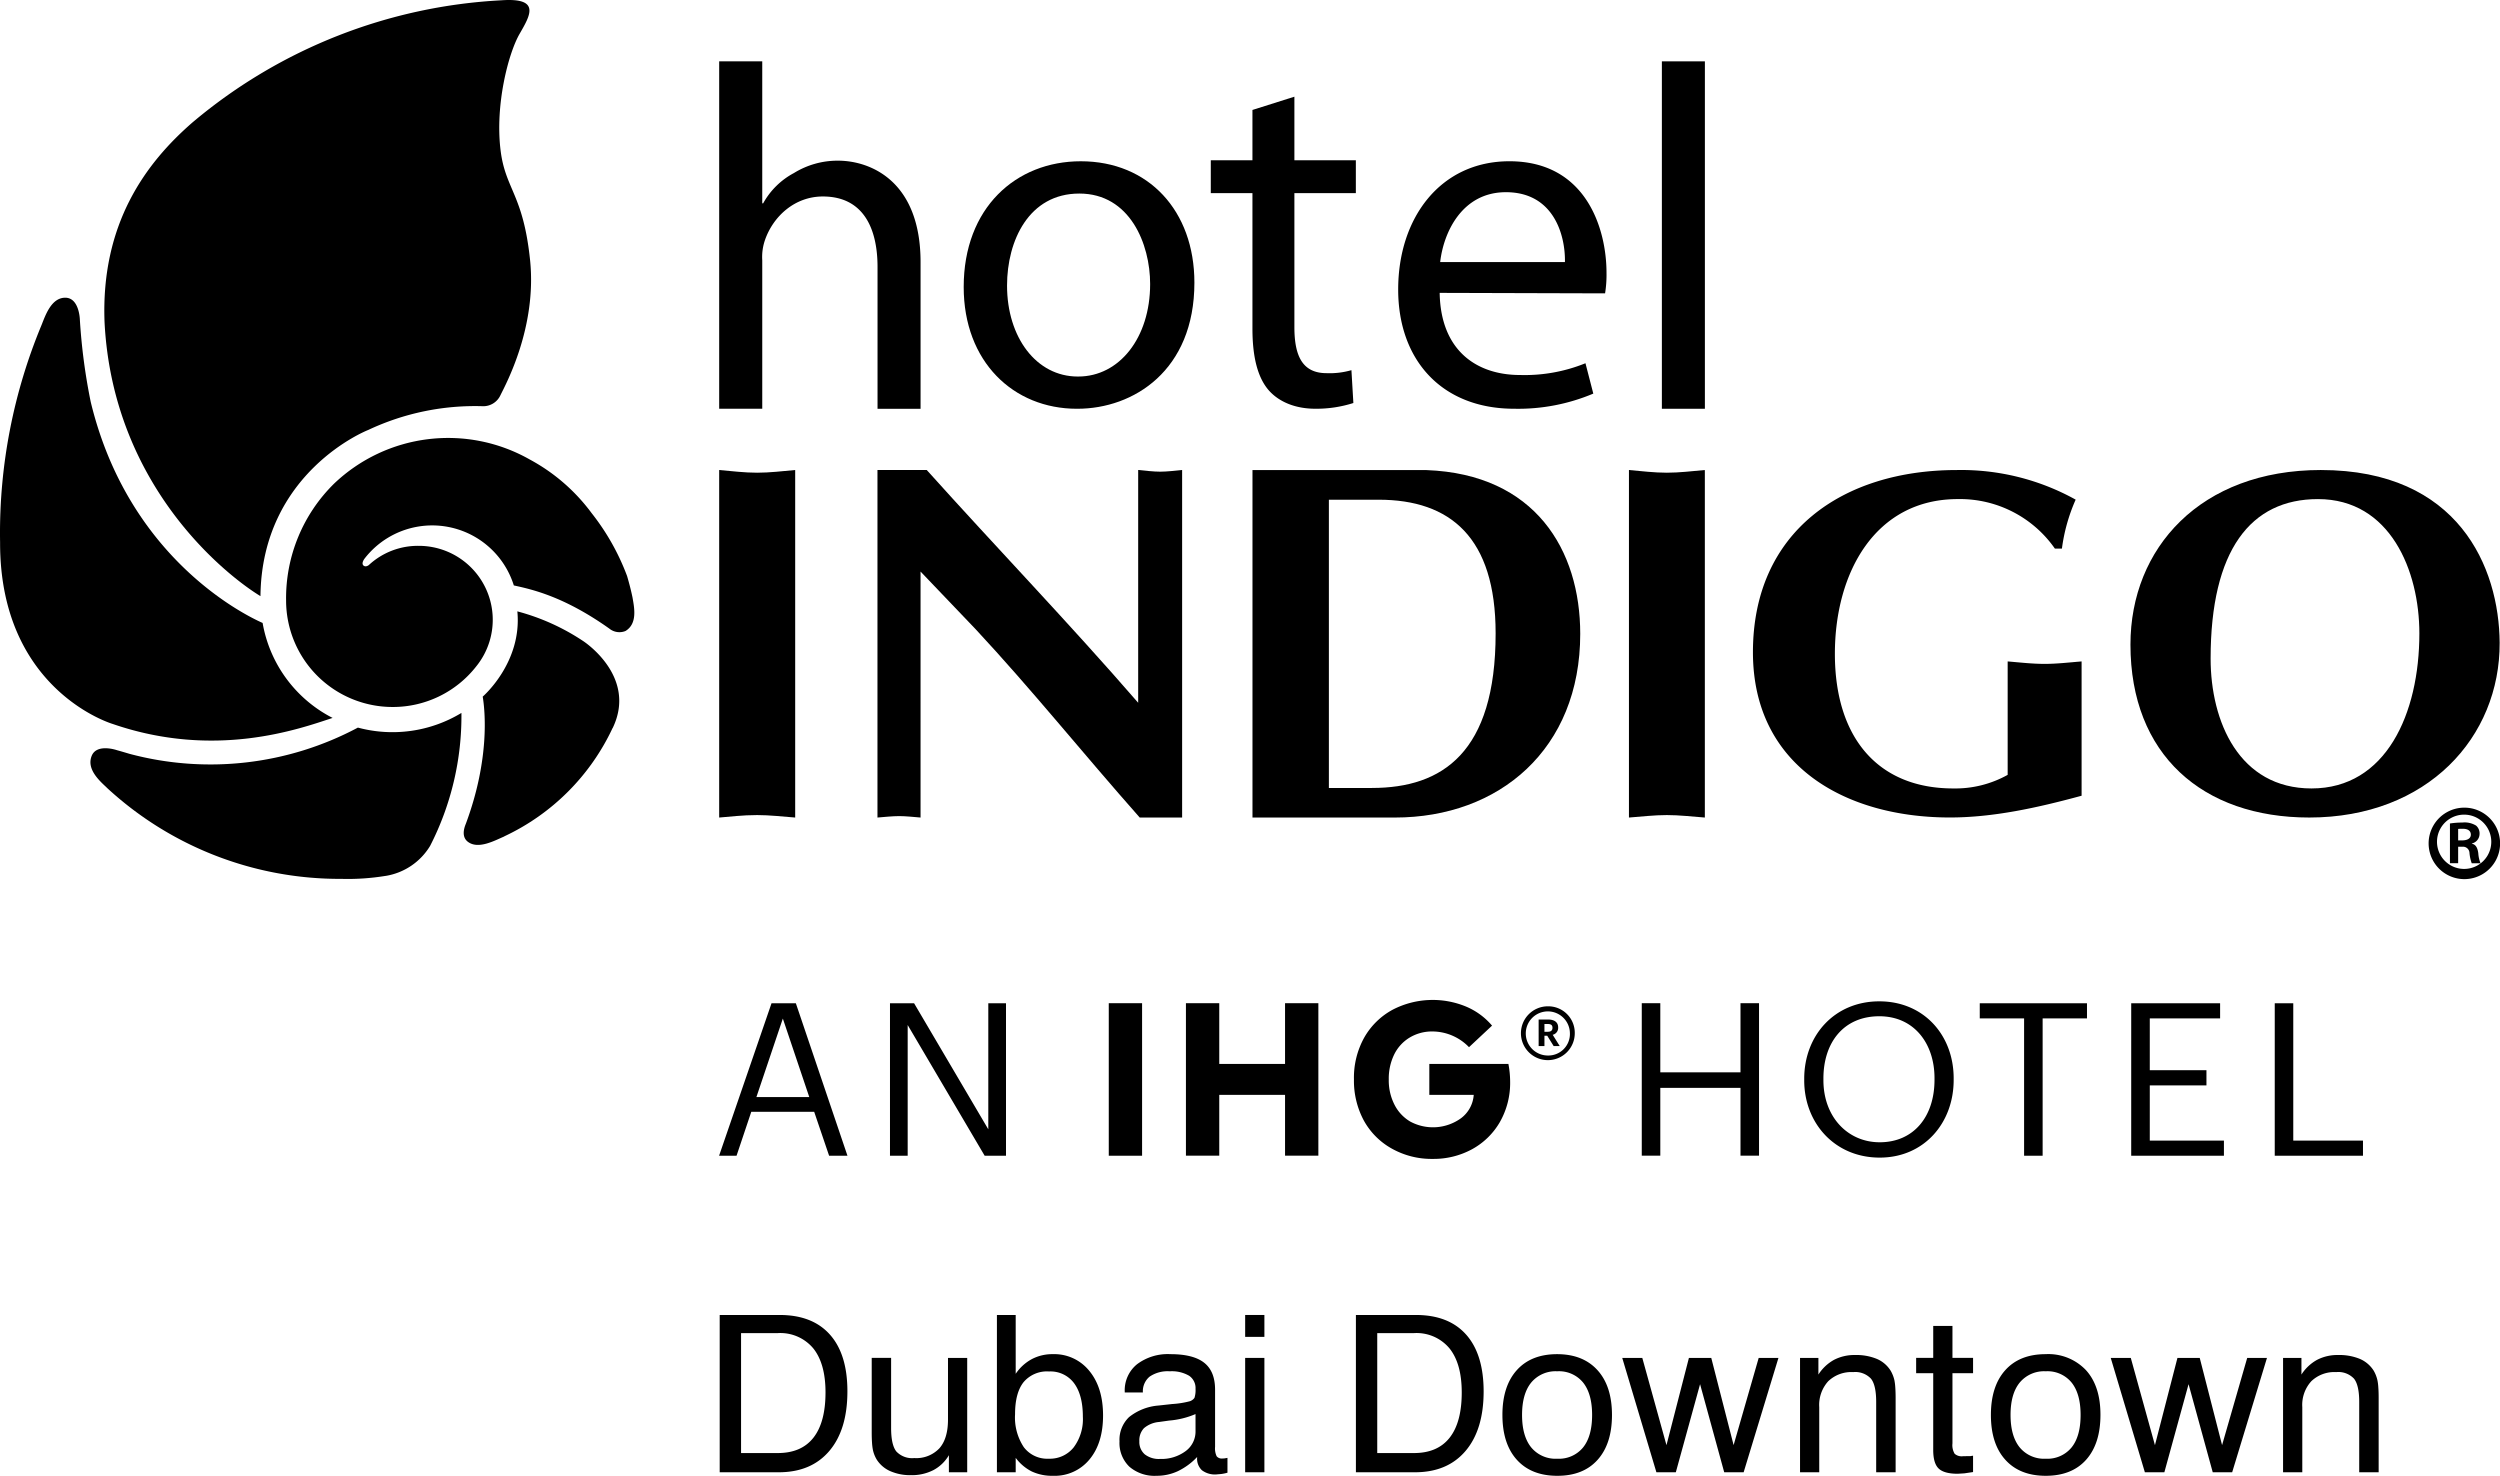
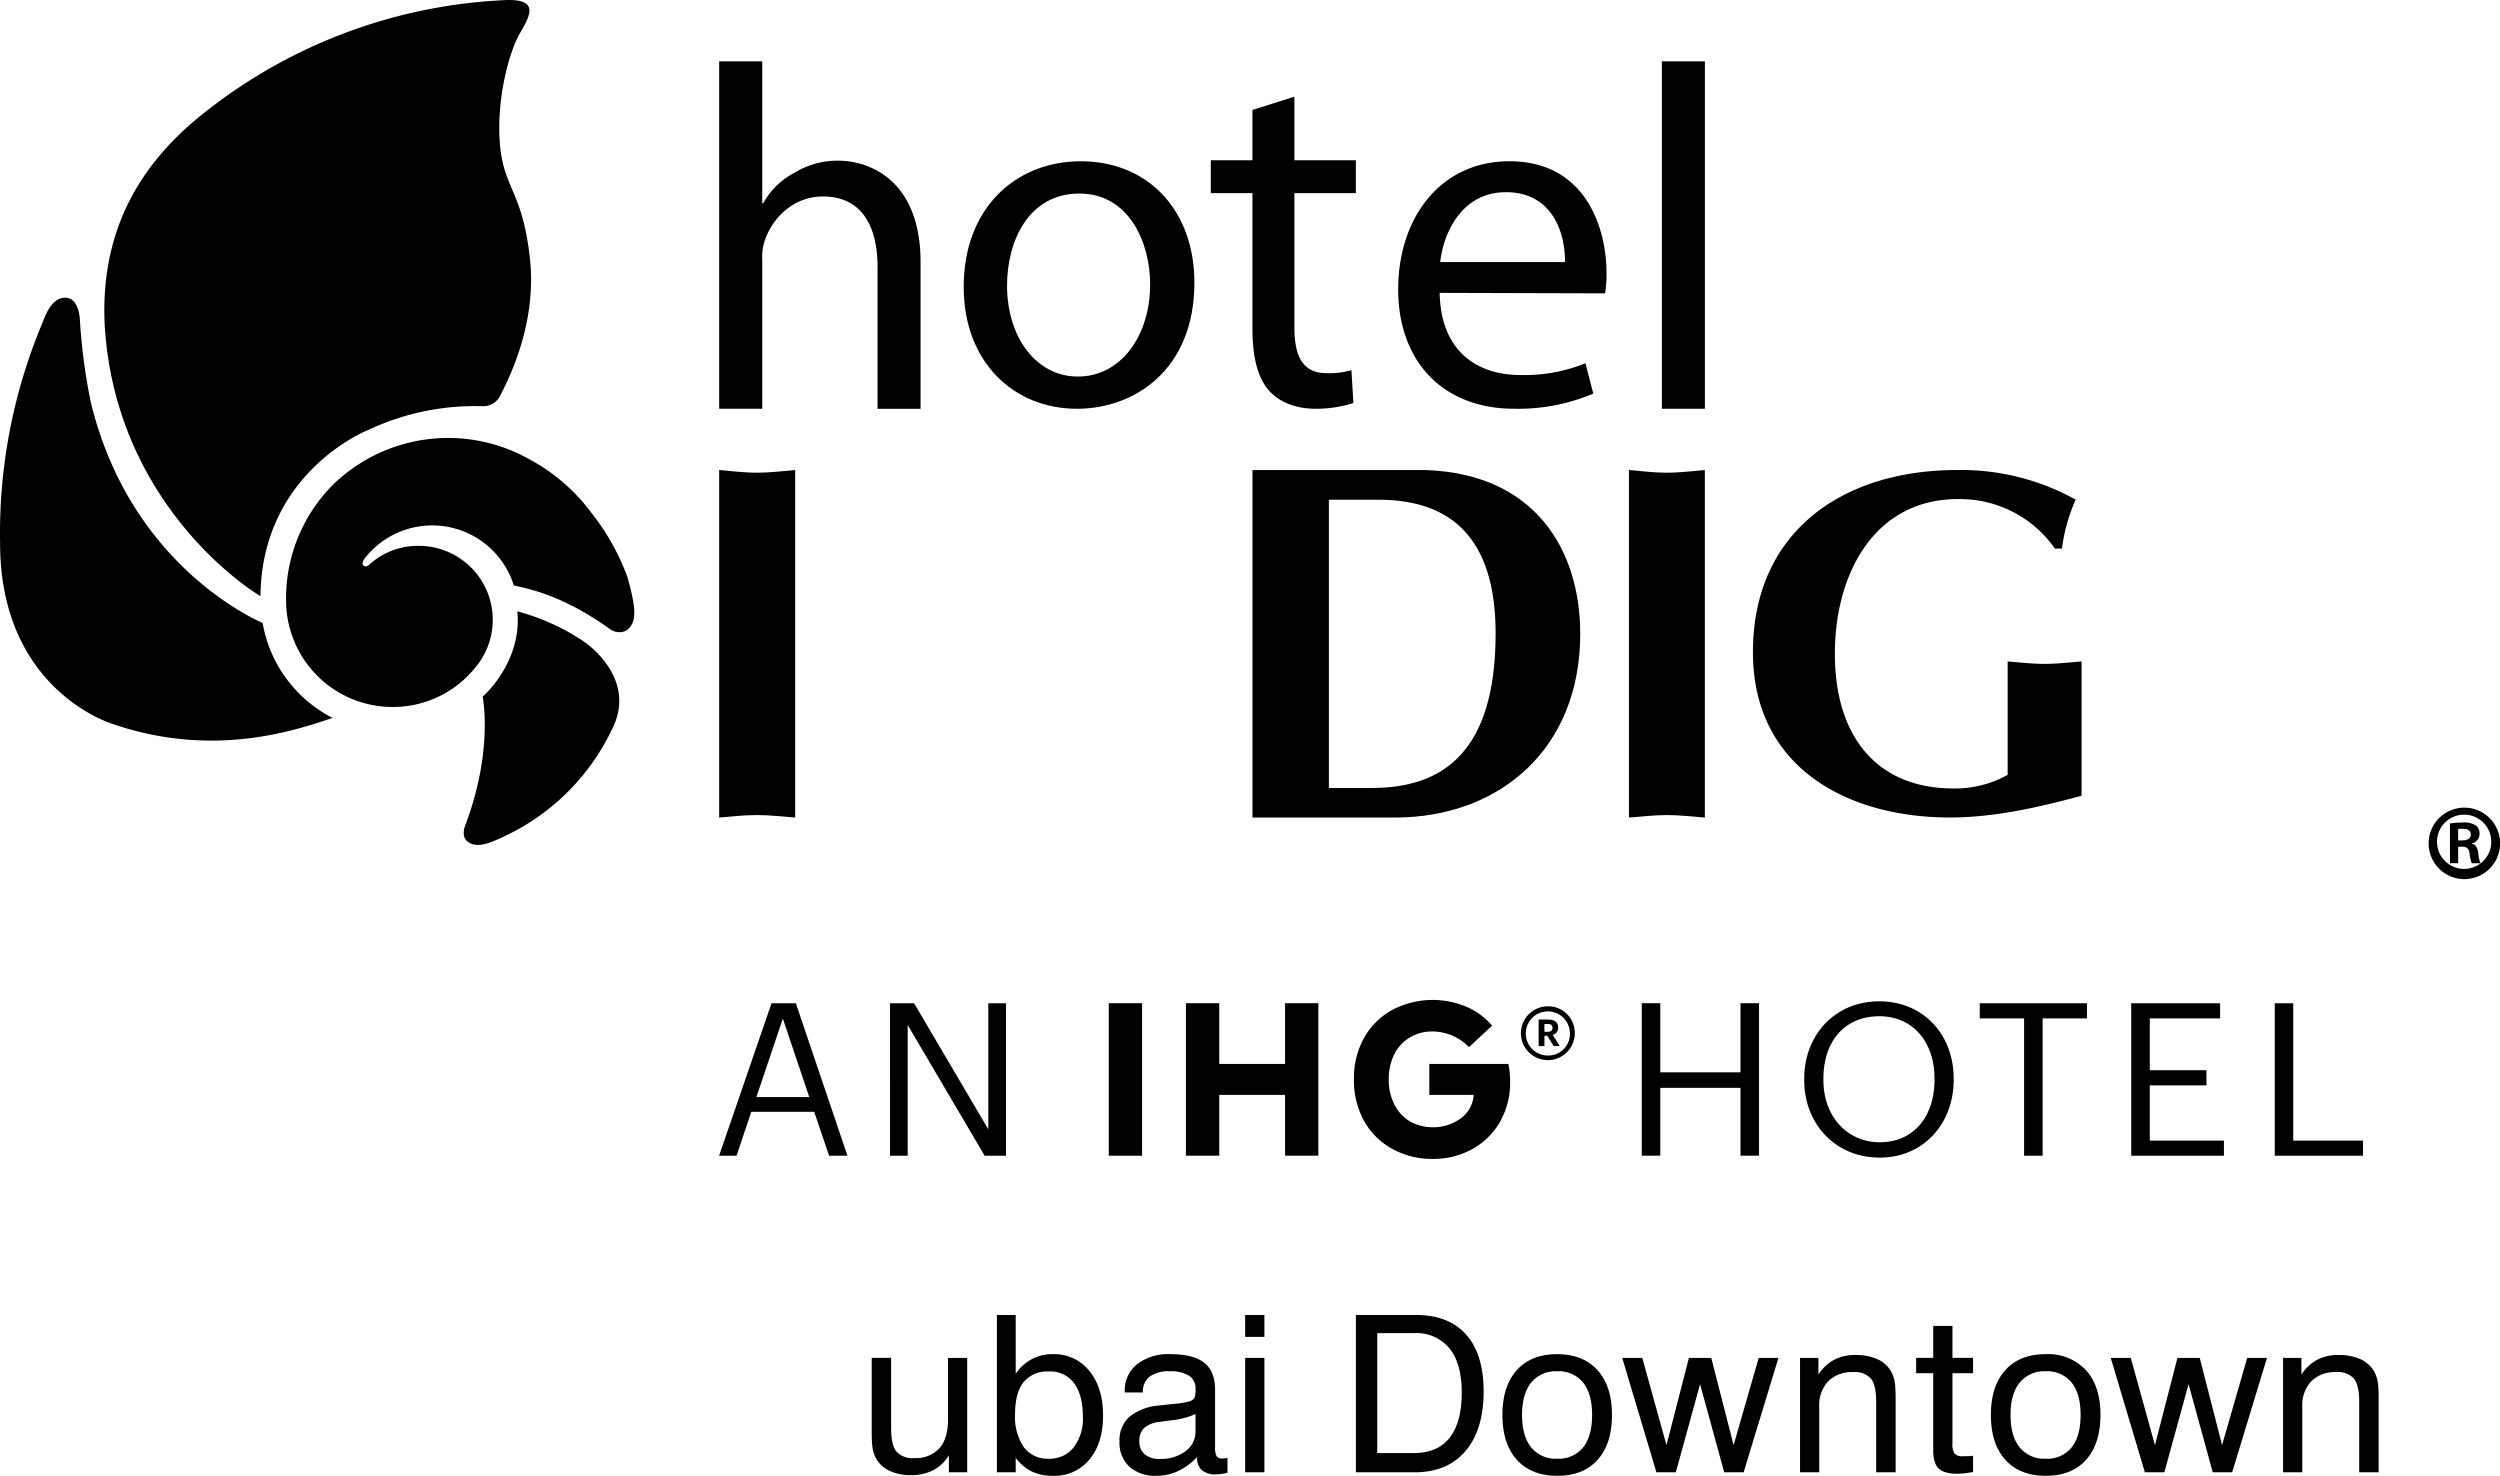
<svg xmlns="http://www.w3.org/2000/svg" width="523.569" height="309.085" viewBox="0 0 523.569 309.085">
  <g id="Group_1" data-name="Group 1" transform="translate(-753.44 -273)">
    <path id="Path_17" data-name="Path 17" d="M722.492,242.02V314.8c2.219-.168,4.855-.516,7.953-.516,2.645,0,5.3.316,7.965.516V242.02c-2.668.234-5.32.563-7.965.563s-5.293-.328-7.926-.562" transform="translate(181.564 129.415)" />
    <path id="Path_18" data-name="Path 18" d="M913.023,242.02V314.8c2.652-.2,5.293-.516,7.941-.516,2.621,0,5.277.316,7.953.516V242.02c-2.676.234-5.332.563-7.953.563-2.648,0-5.289-.328-7.941-.562" transform="translate(181.564 129.415)" />
    <path id="Path_19" data-name="Path 19" d="M870.625,242.031H834.18V314.8h29.832c21.848,0,38.809-14.316,38.809-38.465,0-17.52-9.4-33.449-32.2-34.3m-11.41,66.574H850.18V248.238h10.41c15.035,0,24.512,7.9,24.512,27.992,0,24.992-11.187,32.375-25.887,32.375" transform="translate(181.564 129.415)" />
    <path id="Path_20" data-name="Path 20" d="M992.336,282.105v23.758a22.493,22.493,0,0,1-11.4,2.844c-15.7,0-24.785-10.543-24.785-28.2,0-17.055,8.488-32.4,25.742-32.4a24.243,24.243,0,0,1,20.336,10.375h1.469a37.173,37.173,0,0,1,2.879-10.258,49.372,49.372,0,0,0-24.887-6.2c-23.895,0-42.7,12.9-42.7,38.16,0,23.855,19.422,34.605,41.23,34.605,9.09,0,18.293-2.023,27.6-4.555V282.105c-2.578.211-5.18.516-7.75.516s-5.156-.3-7.742-.516" transform="translate(181.564 129.415)" />
-     <path id="Path_21" data-name="Path 21" d="M1057.922,242.02c-25.211,0-39.871,16.355-39.871,36.555,0,23.035,15.078,36.223,37.449,36.223,24.77,0,39.961-16.848,39.871-36.617-.109-15.75-8.6-36.16-37.449-36.16m-1.934,66.688c-15.18,0-21.148-14-21.148-27.2,0-22.734,8.391-33.4,22.48-33.4,15.16,0,21.238,15.043,21.238,28.125,0,16.824-6.98,32.473-22.57,32.473" transform="translate(181.564 129.415)" />
-     <path id="Path_22" data-name="Path 22" d="M814.859,242.367c-1.371,0-3.246-.215-4.617-.355v48.754c-14.5-16.73-29.758-32.574-44.285-48.754H755.641V314.8c1.309-.109,3.184-.3,4.563-.3,1.344,0,3.1.188,4.461.3V263.285l11.543,12.082c11.793,12.676,22.25,25.742,34.355,39.43h8.883V242.012c-1.352.141-3.215.355-4.586.355" transform="translate(181.564 129.415)" />
    <path id="Path_23" data-name="Path 23" d="M722.492,156.426h9.02v29.746h.188a15.875,15.875,0,0,1,6.449-6.348,17.356,17.356,0,0,1,9.23-2.59c6.652,0,17.289,4.121,17.289,21.262v30.7h-9.012V199.5c0-8.09-2.969-14.766-11.457-14.766-5.844,0-10.348,4.113-12.086,9.039a10.84,10.84,0,0,0-.6,4.313v31.1h-9.02V156.426" transform="translate(181.564 129.415)" />
    <path id="Path_24" data-name="Path 24" d="M797.4,229.191c-13.277,0-23.7-9.832-23.7-25.5,0-16.59,10.941-26.332,24.523-26.332,14.191,0,23.793,10.367,23.793,25.422,0,18.434-12.77,26.41-24.508,26.41Zm.3-6.75c8.574,0,15.047-8.086,15.047-19.375,0-8.379-4.23-18.945-14.832-18.945-10.539,0-15.137,9.832-15.137,19.27,0,10.852,6.141,19.051,14.813,19.051h.109" transform="translate(181.564 129.415)" />
    <path id="Path_25" data-name="Path 25" d="M842.957,163.836v13.316h12.871v6.883H842.957V212.1c0,6.121,1.742,9.637,6.746,9.637a16.433,16.433,0,0,0,5.2-.629l.406,6.879a25.449,25.449,0,0,1-7.957,1.2c-4.2,0-7.574-1.43-9.7-3.789-2.445-2.762-3.48-7.18-3.48-13V184.035h-8.723v-6.883h8.723V166.613l8.785-2.777" transform="translate(181.564 129.415)" />
    <path id="Path_26" data-name="Path 26" d="M873.383,204.922c.2,12.188,7.844,17.2,16.832,17.2a33.842,33.842,0,0,0,13.7-2.465l1.641,6.359a40.44,40.44,0,0,1-16.562,3.172c-15.113,0-24.3-10.125-24.3-24.977,0-15.062,8.891-26.855,23.289-26.855,16.145,0,20.34,14.242,20.34,23.355a24.51,24.51,0,0,1-.3,4.313Zm26.234-6.449c.109-5.621-2.34-14.637-12.363-14.637-9.176,0-13.062,8.4-13.766,14.637h26.129" transform="translate(181.564 129.415)" />
    <path id="Path_27" data-name="Path 27" d="M919.918,156.434h9.008v72.758h-9.008Zm0,0" transform="translate(181.564 129.415)" />
    <path id="Path_28" data-name="Path 28" d="M1088,312.73a7.484,7.484,0,1,1-.039,0Zm-.09,1.465a5.684,5.684,0,1,0,.051,0Zm-1.23,10.172h-1.719v-8.32a17.081,17.081,0,0,1,2.617-.2,4.571,4.571,0,0,1,2.863.645,2.17,2.17,0,0,1,.719,1.824,2.058,2.058,0,0,1-1.6,1.91v.063c.75.133,1.191.785,1.34,2.008a6.855,6.855,0,0,0,.461,2.074h-1.84a8.534,8.534,0,0,1-.469-2.18,1.353,1.353,0,0,0-1.531-1.27h-.84Zm0-4.781h.84c1.02,0,1.82-.363,1.82-1.2,0-.711-.5-1.23-1.68-1.23a8.137,8.137,0,0,0-.98.031v2.4" transform="translate(181.564 129.415)" />
    <path id="Path_29" data-name="Path 29" d="M679.484,266.191c3.754.82,10.488,2.281,20.023,9.055l.051.043a3.354,3.354,0,0,0,3.32.441c2.492-1.523,1.859-4.746,1.488-6.879l-.027-.152c-.3-1.461-.684-2.93-1.133-4.473a48.815,48.815,0,0,0-7.422-13.172A39.226,39.226,0,0,0,682.793,239.8a34.621,34.621,0,0,0-40.875,5,33.656,33.656,0,0,0-10.125,24.582,22.309,22.309,0,0,0,22.3,22.266h.035a22.155,22.155,0,0,0,17.5-8.523A15.488,15.488,0,0,0,659.566,257.9a15.115,15.115,0,0,0-10.422,4s-.559.5-1.066.184c-.7-.48.191-1.566.191-1.566a17.909,17.909,0,0,1,31.215,5.668" transform="translate(181.564 129.415)" />
    <path id="Path_30" data-name="Path 30" d="M626.422,268.43c-6.641-4.016-30.855-22.617-32.648-57.316-.812-20.668,8.629-33.426,18.543-42l.32-.266a109.131,109.131,0,0,1,64.211-25.2c8.418-.6,6.012,3.25,3.82,7.07-2.328,4.074-5.133,14.816-3.957,24.348,1.008,8.238,4.766,9.172,6.191,23.121,1.391,13.949-5.055,25.8-6.223,28.172a3.95,3.95,0,0,1-3.617,2.3,52.483,52.483,0,0,0-24.094,4.984l-.043.016s-22.227,8.738-22.5,34.77" transform="translate(181.564 129.415)" />
    <path id="Path_31" data-name="Path 31" d="M641.527,293.938c-7.094,2.344-24.6,8.66-46.055,1.262,0,0-23.578-6.945-23.578-37.883v-.078c0-.277-.012-.559-.012-.859a113.484,113.484,0,0,1,8.711-44.762l.016-.043c.809-2.027,2.051-5.672,4.969-5.641,2.9.039,3.02,4.543,3.02,4.543a123.148,123.148,0,0,0,2.277,17.27c7.844,32.566,32.035,44.551,36,46.3a27.645,27.645,0,0,0,14.652,19.887" transform="translate(181.564 129.415)" />
    <path id="Path_32" data-name="Path 32" d="M680.223,271.621a46.252,46.252,0,0,1,13.766,6.207s11.4,7.316,6.23,18.168l-.062.086a47.02,47.02,0,0,1-22.676,22.66v.023c-1.945.82-5.367,2.75-7.562,1.156-1.328-.957-.977-2.617-.488-3.8l.016-.043c5.035-13.547,4.02-23.637,3.523-26.6,0,0,8.293-7.121,7.254-17.859" transform="translate(181.564 129.415)" />
-     <path id="Path_33" data-name="Path 33" d="M668.508,292.895a27.879,27.879,0,0,1-21.676,3.07,65.643,65.643,0,0,1-47.852,5.488s-1.633-.492-2.6-.754c0,0-4.254-1.488-5.309,1.207-1.086,2.734,1.555,5.125,3.152,6.613v.016a71.8,71.8,0,0,0,49.152,19.109,48.9,48.9,0,0,0,9.184-.613h.039a13.375,13.375,0,0,0,9.359-6.3,59.7,59.7,0,0,0,6.555-27.832" transform="translate(181.564 129.415)" />
    <path id="Path_35" data-name="Path 35" d="M915.707,353.688h3.883v14.469h16.793V353.688h3.883v31.93h-3.883v-14.2H919.59v14.2h-3.883Zm34.023,16.164V369.5c0-9.07,6.344-16.207,15.719-16.207s15.578,7.137,15.578,16.113v.363c0,9.012-6.207,16.25-15.488,16.25-9.426,0-15.809-7.238-15.809-16.164m27.285-.133v-.359c0-7.145-4.2-12.945-11.566-12.945-7.418,0-11.7,5.445-11.7,13.035v.355c0,7.727,5.133,13,11.789,13,7.1,0,11.477-5.355,11.477-13.082m18.762-12.863h-9.285V353.7h22.457v3.168H999.66v28.762h-3.883Zm22.434-3.168h18.617v3.168H1022.1v10.852h11.867v3.176H1022.1v11.563h15.527v3.172h-19.418Zm30.059,0h3.879v28.758h14.6v3.172h-18.48Zm-314.816,0h5.094l10.809,31.93h-3.844l-3.125-9.2H729.215l-3.086,9.2h-3.656Zm-3.168,19.645H741.36l-5.536-16.44ZM758.263,353.7h5.051l15.539,26.395v-26.4h3.707v31.93h-4.47l-16.121-27.375v27.375h-3.707Zm45.82-.012h6.977v31.934h-6.977Zm16.16,0h6.98V366.4H841V353.676h6.977V385.61H841V372.883H827.223V385.61h-6.98ZM879.52,362.9l4.832-4.52a14.5,14.5,0,0,0-5.387-3.965,18.229,18.229,0,0,0-15.395.613,15.1,15.1,0,0,0-5.953,5.793,17.283,17.283,0,0,0-2.187,8.832,17.588,17.588,0,0,0,2.031,8.531A15.008,15.008,0,0,0,863.3,384.1a17.036,17.036,0,0,0,8.648,2.191,16.806,16.806,0,0,0,8.184-2.008,15.064,15.064,0,0,0,5.84-5.676,16.556,16.556,0,0,0,2.168-8.555,20.129,20.129,0,0,0-.363-3.652H871.215v6.48h9.3a6.675,6.675,0,0,1-2.648,4.883,10.025,10.025,0,0,1-10.648.707,8.59,8.59,0,0,1-3.285-3.5,11.177,11.177,0,0,1-1.211-5.332,11.559,11.559,0,0,1,1.117-5.18,8.515,8.515,0,0,1,3.219-3.555,9.058,9.058,0,0,1,4.883-1.3,10.7,10.7,0,0,1,7.574,3.281m22.16-2.945a5.637,5.637,0,1,1-5.637-5.605,5.553,5.553,0,0,1,5.637,5.605m-1.02,0a4.62,4.62,0,1,0-4.617,4.7,4.516,4.516,0,0,0,4.617-4.7m-2.129,2.719h-1.273l-1.34-2.156h-.59v2.156h-1.215V357.1h1.953c1.3,0,2.137.531,2.137,1.672v.027a1.481,1.481,0,0,1-1.145,1.5Zm-1.52-3.836c0-.578-.355-.781-.969-.781h-.715v1.625h.715c.633,0,.969-.277.969-.812v-.031" transform="translate(181.564 129.415)" />
-     <path id="Path_36" data-name="Path 36" d="M734.766,422.777h-7.691v25.117h7.691q4.945,0,7.469-3.223t2.527-9.48q0-6.018-2.559-9.215a8.977,8.977,0,0,0-7.437-3.2ZM722.6,451.918V418.977h12.547q6.885,0,10.543,4.117t3.656,11.875q0,8.027-3.789,12.488t-10.59,4.461H722.6" transform="translate(181.564 129.415)" />
    <path id="Path_37" data-name="Path 37" d="M758.5,427.969V442.66q0,3.533,1.1,4.91a4.553,4.553,0,0,0,3.746,1.375,6.645,6.645,0,0,0,5.266-2.047q1.8-2.045,1.8-6.027v-12.9h4.023V451.92H770.6v-3.58a8.185,8.185,0,0,1-3.234,3.121,9.852,9.852,0,0,1-4.684,1.063,10.42,10.42,0,0,1-4.359-.84,6.416,6.416,0,0,1-2.84-2.426,6.657,6.657,0,0,1-.8-2.035,11.44,11.44,0,0,1-.18-1.5c-.047-.629-.066-1.375-.066-2.238v-15.52h4.07" transform="translate(181.564 129.415)" />
    <path id="Path_38" data-name="Path 38" d="M784.457,439.773a11.271,11.271,0,0,0,1.824,6.879,6.158,6.158,0,0,0,5.242,2.426,6.372,6.372,0,0,0,5.2-2.359,9.849,9.849,0,0,0,1.934-6.43q0-4.535-1.832-7.012a6.152,6.152,0,0,0-5.254-2.469,6.4,6.4,0,0,0-5.336,2.246Q784.459,435.3,784.457,439.773Zm-3.8,12.145V418.977h3.934V431.3a9.537,9.537,0,0,1,3.332-3.055,9.191,9.191,0,0,1,4.43-1.062A9.424,9.424,0,0,1,800,430.676q2.883,3.486,2.887,9.344,0,5.8-2.844,9.215a9.419,9.419,0,0,1-7.648,3.422,10.063,10.063,0,0,1-4.437-.906,9.522,9.522,0,0,1-3.367-2.852v3.02h-3.934" transform="translate(181.564 129.415)" />
    <path id="Path_39" data-name="Path 39" d="M822.25,439.73a17.691,17.691,0,0,1-5.543,1.363l-2.09.293a5.624,5.624,0,0,0-3.164,1.3,3.676,3.676,0,0,0-.965,2.727,3.407,3.407,0,0,0,1.133,2.75,4.793,4.793,0,0,0,3.2.965,8.48,8.48,0,0,0,5.332-1.621,5.069,5.069,0,0,0,2.1-4.2Zm.336,8.992a13.685,13.685,0,0,1-4,2.949,10.4,10.4,0,0,1-4.473.984,8.085,8.085,0,0,1-5.723-1.91,6.873,6.873,0,0,1-2.059-5.289,6.585,6.585,0,0,1,2-5.09,11.315,11.315,0,0,1,6.184-2.426l2.84-.312a18.733,18.733,0,0,0,3.738-.594,1.954,1.954,0,0,0,.938-.7,5.335,5.335,0,0,0,.223-1.9A3.1,3.1,0,0,0,820.9,431.7a7.174,7.174,0,0,0-4.035-.926,6.708,6.708,0,0,0-4.227,1.117,3.964,3.964,0,0,0-1.41,3.309h-3.8v-.18a7.013,7.013,0,0,1,2.559-5.711A10.685,10.685,0,0,1,817,427.184q4.787,0,7.066,1.8t2.281,5.625V446.6a3.793,3.793,0,0,0,.336,1.977,1.394,1.394,0,0,0,1.207.461l.426-.023.625-.113v3.109a9.194,9.194,0,0,1-1.3.27l-1.027.09a4.5,4.5,0,0,1-3.02-.875,3.3,3.3,0,0,1-1.008-2.637v-.133" transform="translate(181.564 129.415)" />
    <path id="Path_40" data-name="Path 40" d="M832.648,427.969h4.027v23.949h-4.027Zm0-8.992h4.027v4.586h-4.027Zm0,0" transform="translate(181.564 129.415)" />
    <path id="Path_41" data-name="Path 41" d="M868.008,422.777h-7.7v25.117h7.7q4.939,0,7.469-3.223t2.527-9.48q0-6.018-2.562-9.215a8.969,8.969,0,0,0-7.434-3.2ZM855.84,451.918V418.977h12.547q6.891,0,10.543,4.117t3.66,11.875q0,8.027-3.793,12.488t-10.59,4.461H855.84" transform="translate(181.564 129.415)" />
    <path id="Path_42" data-name="Path 42" d="M890.637,439.91q0,4.43,1.914,6.8a6.614,6.614,0,0,0,5.469,2.371,6.529,6.529,0,0,0,5.387-2.348q1.9-2.35,1.9-6.82,0-4.43-1.891-6.789a6.516,6.516,0,0,0-5.4-2.355,6.644,6.644,0,0,0-5.457,2.355Q890.641,435.482,890.637,439.91Zm-4.113,0q0-6.018,3.008-9.371t8.441-3.355q5.414,0,8.453,3.344t3.043,9.383q0,6.035-3.008,9.395t-8.441,3.352q-5.437,0-8.465-3.344t-3.031-9.4" transform="translate(181.564 129.415)" />
    <path id="Path_43" data-name="Path 43" d="M918.77,451.918l-7.152-23.949h4.2l5.063,18.273,4.7-18.273h4.68l4.68,18.262,5.254-18.262h4.137l-7.289,23.949h-4.07l-5.055-18.449-5.078,18.449h-4.07" transform="translate(181.564 129.415)" />
    <path id="Path_44" data-name="Path 44" d="M964.8,451.918V437.184q0-3.516-1.1-4.875a4.5,4.5,0,0,0-3.711-1.367,7,7,0,0,0-5.234,1.914,7.4,7.4,0,0,0-1.879,5.422v13.641h-4.023v-23.95H952.7v3.488a9.12,9.12,0,0,1,3.277-3.086,9.253,9.253,0,0,1,4.418-1.008,11.262,11.262,0,0,1,4.551.816,6.324,6.324,0,0,1,2.871,2.449,7.033,7.033,0,0,1,.809,2.059,11.365,11.365,0,0,1,.176,1.465c.047.617.07,1.367.07,2.246v15.52H964.8" transform="translate(181.564 129.415)" />
    <path id="Path_45" data-name="Path 45" d="M980.773,445.883a3.51,3.51,0,0,0,.457,2.156,2.169,2.169,0,0,0,1.688.523l.852-.02h.738c.254-.047.445-.074.582-.09v3.422l-1.812.27-1.41.086q-2.818,0-3.969-1.082t-1.152-3.9V431.164h-3.578v-3.2h3.578v-6.687h4.027v6.688h4.316v3.2h-4.316v14.719" transform="translate(181.564 129.415)" />
    <path id="Path_46" data-name="Path 46" d="M992.941,439.91q0,4.43,1.914,6.8a6.611,6.611,0,0,0,5.465,2.371,6.537,6.537,0,0,0,5.391-2.348q1.9-2.35,1.9-6.82,0-4.43-1.891-6.789a6.517,6.517,0,0,0-5.4-2.355,6.636,6.636,0,0,0-5.453,2.355Q992.939,435.482,992.941,439.91Zm-4.113,0q0-6.018,3.008-9.371t8.445-3.355a10.852,10.852,0,0,1,8.449,3.344q3.047,3.346,3.039,9.383t-3.008,9.395q-3,3.352-8.441,3.352t-8.461-3.344q-3.035-3.34-3.031-9.4" transform="translate(181.564 129.415)" />
    <path id="Path_47" data-name="Path 47" d="M1021.07,451.918l-7.148-23.949h4.2l5.059,18.273,4.711-18.273h4.668l4.68,18.262,5.262-18.262h4.141l-7.289,23.949h-4.07l-5.062-18.449-5.07,18.449h-4.078" transform="translate(181.564 129.415)" />
    <path id="Path_48" data-name="Path 48" d="M1065.961,451.918V437.184c0-2.344-.371-3.969-1.1-4.875a4.49,4.49,0,0,0-3.711-1.367,6.971,6.971,0,0,0-5.227,1.914,7.372,7.372,0,0,0-1.883,5.422v13.641h-4.027v-23.95h3.848v3.488a9.069,9.069,0,0,1,3.281-3.086,9.232,9.232,0,0,1,4.41-1.008,11.249,11.249,0,0,1,4.551.816,6.4,6.4,0,0,1,2.879,2.449,7.028,7.028,0,0,1,.8,2.059,10.056,10.056,0,0,1,.18,1.465c.051.617.07,1.367.07,2.246v15.52h-4.07" transform="translate(181.564 129.415)" />
  </g>
</svg>